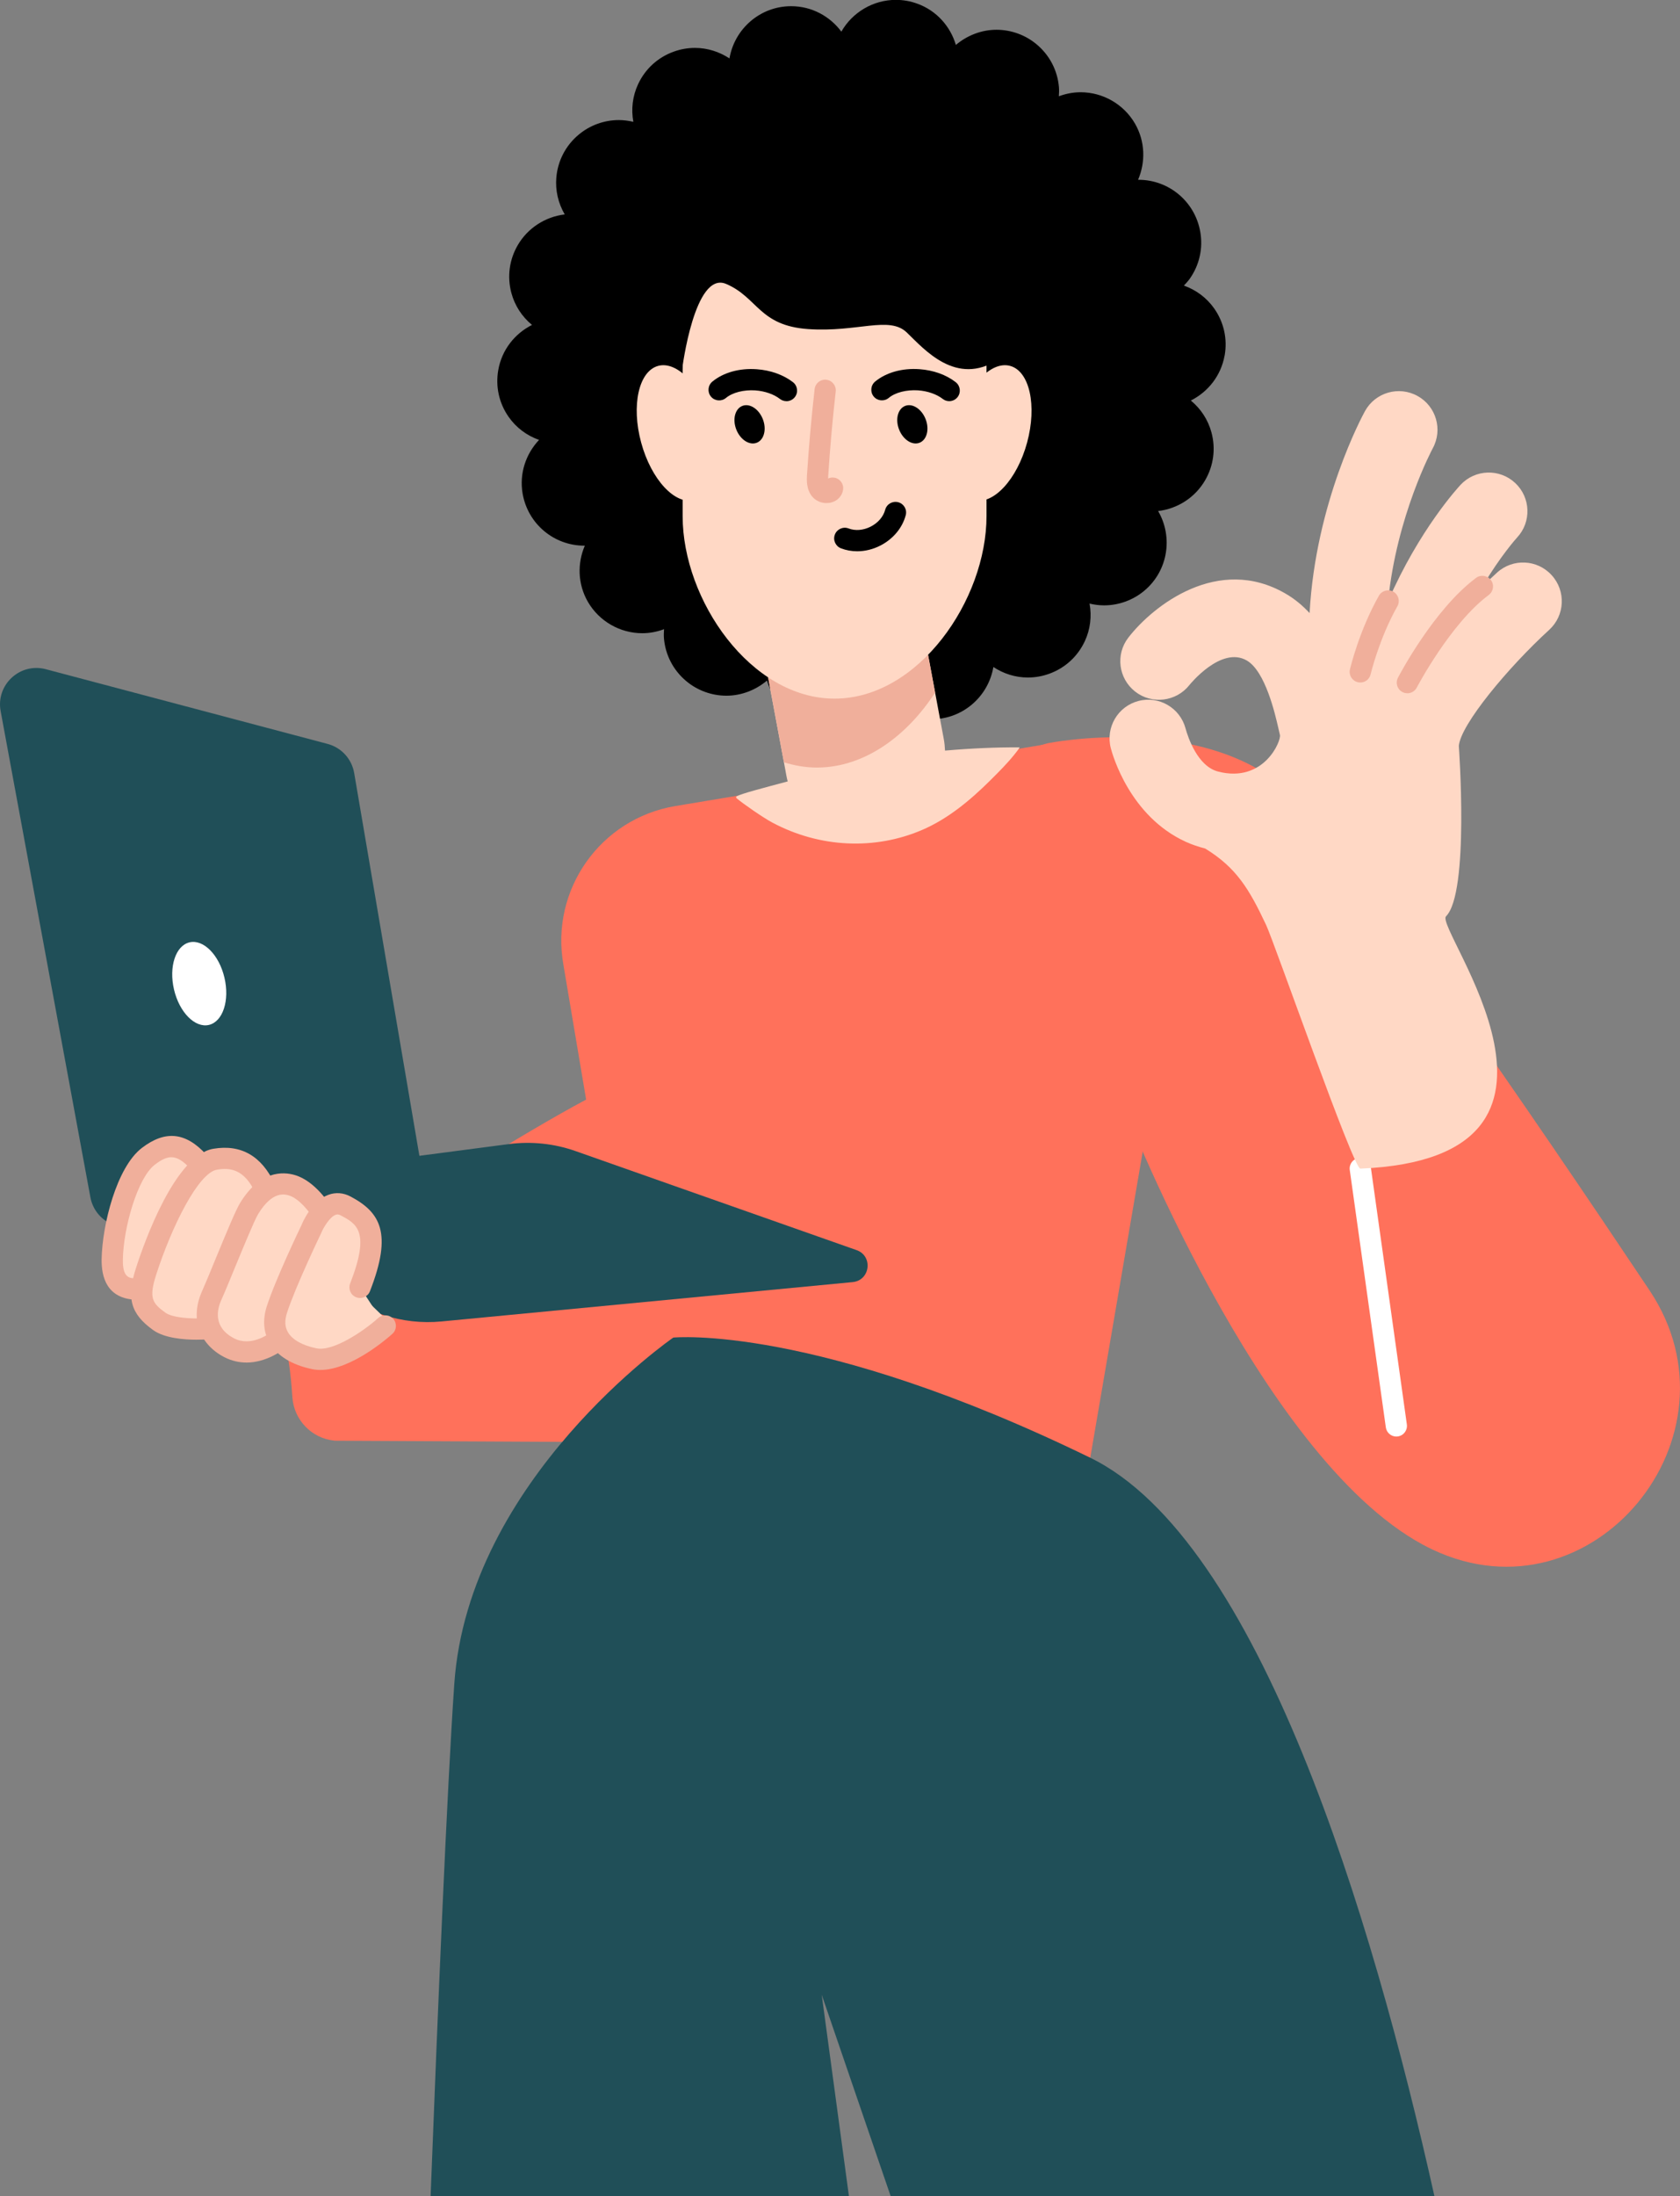
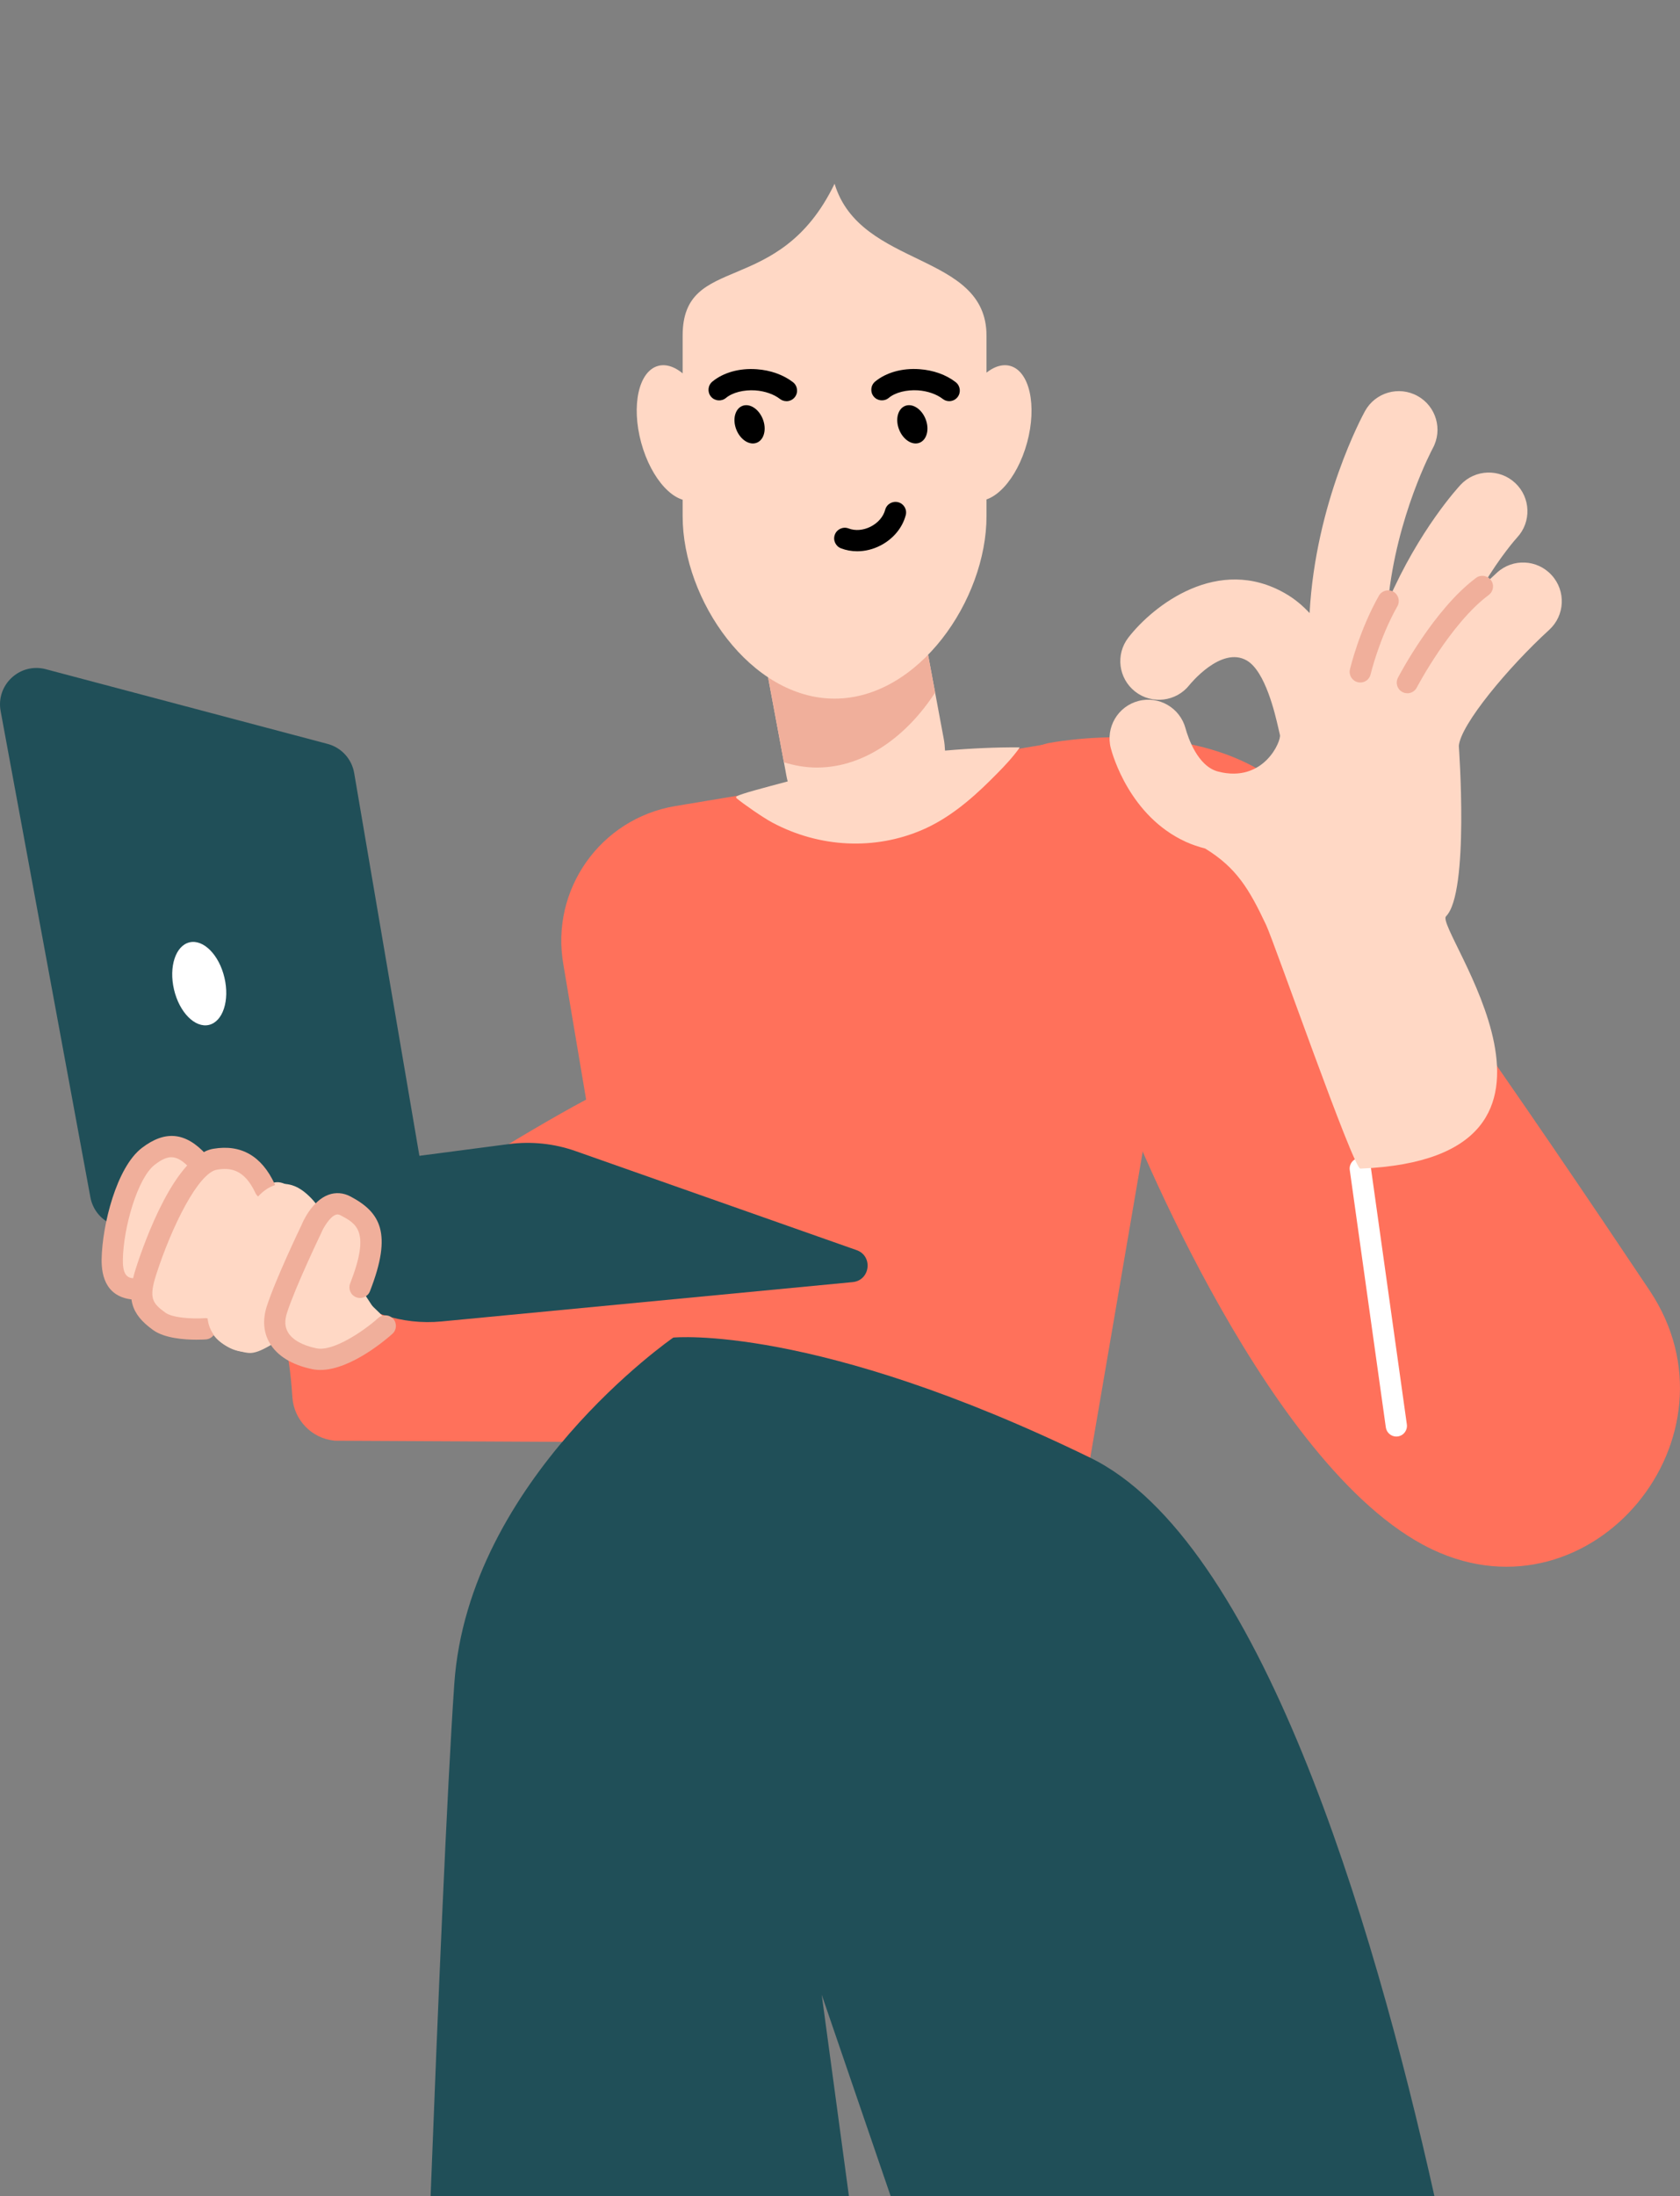
<svg xmlns="http://www.w3.org/2000/svg" id="Layer_2" data-name="Layer 2" viewBox="0 0 396.4 518.07">
  <rect x="0" y="0" width="396.4" height="518.07" fill="#808080" stroke="none" />
  <defs>
    <style>
      .cls-1 {
        fill: #ff715b;
      }

      .cls-2 {
        fill: #ffd8c5;
      }

      .cls-3 {
        fill: #f0af9b;
      }

      .cls-4 {
        fill: #fff;
      }

      .cls-5 {
        fill: #204f58;
      }
    </style>
  </defs>
  <g id="Layer_1-2" data-name="Layer 1">
    <g>
      <path class="cls-1" d="M78.88,339.85h0l103.95.53s50.16.5,39.56-42.8c-10.6-43.3-61.12-46-74.09-42.71-12.97,3.29-88.07,52.98-88.07,52.98,0,0,7.18-3.15,8.75,21.66.34,5.4,4.52,9.78,9.9,10.32Z" />
      <path class="cls-1" d="M148.88,322.19l-15.94-94.61c-3.15-17.66,8.72-34.49,26.42-37.44l87.53-14.59c19.74-3.29,36.83,13.88,33.45,33.6l-23.09,134.71-108.36-21.67Z" />
      <path class="cls-1" d="M247.23,175.32s35.82-7.23,56.41,10.96c13.96,12.33,58.4,77.45,85.58,118.12,23.05,34.49-13.59,78.83-51.12,61.17-.81-.38-1.62-.79-2.43-1.23-38.89-21.06-70.92-104.35-70.92-104.35,0,0-53.34-75.53-17.52-84.67Z" />
      <g>
-         <path d="M288.96,83.86c.69-3.9-.18-7.83-2.45-11.07-1.79-2.55-4.29-4.4-7.17-5.42.49-.53.99-1.05,1.41-1.65,2.27-3.24,3.14-7.17,2.45-11.07-1.25-7.09-7.38-12.24-14.57-12.24-.03,0-.07,0-.1,0,1.78-4.15,1.7-9.04-.72-13.24-2.64-4.57-7.56-7.41-12.84-7.41-1.76,0-3.49.34-5.13.95.04-.72.08-1.43.02-2.16-.34-3.94-2.2-7.51-5.23-10.06-2.66-2.24-6.04-3.47-9.52-3.47s-6.91,1.32-9.57,3.58c-1.29-4.35-4.51-8.07-9.09-9.73-1.63-.6-3.34-.9-5.07-.9-5.36,0-10.26,2.94-12.86,7.49-2.7-3.62-6.98-6-11.84-6-7.32,0-13.37,5.34-14.56,12.32-2.37-1.56-5.18-2.48-8.14-2.48-1.73,0-3.43.3-5.06.9-3.72,1.35-6.69,4.07-8.36,7.66-1.31,2.81-1.67,5.89-1.12,8.88-1.11-.26-2.25-.42-3.42-.42-3.47,0-6.85,1.23-9.51,3.47-3.03,2.54-4.89,6.11-5.24,10.06-.27,3.09.45,6.1,1.98,8.73-4.61.55-8.76,3.23-11.11,7.29-1.98,3.43-2.5,7.42-1.48,11.24.81,3.01,2.52,5.6,4.87,7.54-4.07,2.04-7.13,5.88-7.96,10.63-.69,3.9.18,7.83,2.45,11.07,1.79,2.55,4.29,4.4,7.17,5.42-3.1,3.29-4.71,7.92-3.87,12.71,1.25,7.1,7.38,12.24,14.57,12.24.03,0,.07,0,.1,0-1.78,4.15-1.7,9.04.72,13.24,2.64,4.57,7.56,7.41,12.84,7.41,1.76,0,3.49-.34,5.13-.95-.04.72-.08,1.43-.02,2.16.34,3.94,2.2,7.51,5.23,10.06,2.66,2.24,6.04,3.47,9.52,3.47s6.91-1.32,9.57-3.58c1.29,4.35,4.51,8.07,9.09,9.73,1.63.59,3.34.89,5.06.89,5.36,0,10.26-2.93,12.86-7.49,2.7,3.62,6.98,6,11.84,6,7.32,0,13.37-5.34,14.56-12.32,2.37,1.57,5.18,2.48,8.14,2.48,1.73,0,3.43-.3,5.07-.9,3.72-1.35,6.68-4.07,8.36-7.66,1.31-2.81,1.67-5.89,1.12-8.88,1.11.26,2.25.42,3.42.42,3.47,0,6.85-1.23,9.52-3.47,5.6-4.7,6.8-12.67,3.24-18.78,4.61-.54,8.77-3.22,11.11-7.29,1.98-3.43,2.51-7.42,1.48-11.24-.81-3.01-2.52-5.6-4.87-7.54,4.07-2.04,7.13-5.88,7.97-10.63Z" />
        <g>
          <path class="cls-2" d="M222.98,177.07c-.04-.9-.12-1.81-.29-2.72l-12.72-68.19c-1.93-10.35-11.87-17.17-22.22-15.27-10.34,1.95-17.15,11.9-15.22,22.25l12.72,68.19c.14.73.39,2.3.61,3-5.93,1.59-10.72,2.82-12.02,3.5-.18.09-.21.33-.05.46,1.36,1.18,6.29,4.61,8.41,5.73,11.24,6.01,24.24,6.53,35.34,1.77,6.03-2.58,11.26-6.89,16.08-11.67,1.99-1.98,4.01-3.98,5.79-6.21.26-.32.5-.64.75-.96.16-.21.29-.44.44-.65-5.48-.04-11.41.22-17.63.76Z" />
          <path class="cls-2" d="M187.7,90.91s.03,0,.04,0c.01,0,.03,0,.04-.01l-.09.02Z" />
        </g>
        <path class="cls-3" d="M220.64,163.37l-10.67-57.2c-1.93-10.35-11.87-17.17-22.22-15.27-10.34,1.95-17.15,11.9-15.22,22.25l12.44,66.67c2.51.78,5.11,1.24,7.78,1.24,11.27,0,21.32-7.54,27.89-17.69Z" />
        <path class="cls-2" d="M187.7,90.91s.03,0,.04,0c.01,0,.03,0,.04-.01l-.09.02Z" />
        <path class="cls-2" d="M167.89,99.88c2.37,8.74.58,16.84-4.01,18.08-4.59,1.25-10.23-4.83-12.6-13.57-2.37-8.74-.58-16.83,4.01-18.08,4.59-1.24,10.23,4.83,12.6,13.57Z" />
        <path class="cls-2" d="M225.74,99.88c-2.37,8.74-.58,16.84,4.01,18.08,4.59,1.25,10.23-4.83,12.6-13.57,2.37-8.74.58-16.83-4.01-18.08-4.59-1.24-10.23,4.83-12.6,13.57Z" />
        <path class="cls-2" d="M196.92,164.8h0c-19.8,0-35.85-23.26-35.85-43.06v-42.55c0-19.8,22.73-8.63,35.85-35.85h0c6.04,20.04,35.85,16.05,35.85,35.85v42.55c0,19.8-16.05,43.06-35.85,43.06Z" />
        <path d="M173.73,101.32c.94,2.4,3.1,3.8,4.83,3.12,1.73-.68,2.37-3.17,1.43-5.57-.94-2.4-3.1-3.8-4.83-3.12-1.73.68-2.37,3.17-1.43,5.57Z" />
-         <path d="M185.56,94.63c-.54,0-1.08-.17-1.53-.52-1.45-1.13-3.58-1.86-5.82-2.02-2.73-.17-5.37.49-6.93,1.79-1.07.88-2.65.73-3.53-.33-.88-1.06-.73-2.65.33-3.53,2.59-2.14,6.39-3.22,10.48-2.92,3.25.23,6.28,1.31,8.54,3.05,1.09.85,1.3,2.42.45,3.52-.49.64-1.24.97-1.99.97Z" />
+         <path d="M185.56,94.63c-.54,0-1.08-.17-1.53-.52-1.45-1.13-3.58-1.86-5.82-2.02-2.73-.17-5.37.49-6.93,1.79-1.07.88-2.65.73-3.53-.33-.88-1.06-.73-2.65.33-3.53,2.59-2.14,6.39-3.22,10.48-2.92,3.25.23,6.28,1.31,8.54,3.05,1.09.85,1.3,2.42.45,3.52-.49.64-1.24.97-1.99.97" />
        <path d="M212.14,101.32c.94,2.4,3.1,3.8,4.83,3.12,1.73-.68,2.37-3.17,1.43-5.57-.94-2.4-3.1-3.8-4.83-3.12-1.73.68-2.37,3.17-1.43,5.57Z" />
        <path d="M223.97,94.63c-.54,0-1.08-.17-1.53-.53-1.45-1.12-3.57-1.86-5.82-2.02-2.74-.17-5.37.49-6.93,1.79-1.07.88-2.65.73-3.53-.33-.88-1.06-.73-2.65.33-3.53,2.59-2.14,6.39-3.22,10.48-2.92,3.25.23,6.28,1.31,8.53,3.06,1.09.85,1.29,2.42.45,3.51-.49.64-1.23.97-1.98.97Z" />
-         <path class="cls-3" d="M195.01,118.67c-1.28,0-2.52-.54-3.33-1.49-1.49-1.75-1.34-4.04-1.26-5.26.43-6.68,1.04-13.45,1.79-20.13.16-1.38,1.38-2.37,2.77-2.21,1.38.16,2.36,1.4,2.21,2.77-.75,6.59-1.34,13.28-1.77,19.89-.02.24-.02.46-.03.64.43-.2.92-.29,1.42-.21,1.37.2,2.32,1.47,2.12,2.84-.21,1.42-1.23,2.57-2.68,2.99-.41.12-.82.17-1.24.17ZM193.97,114.78h0s0,0,0,0ZM195.5,113.93h.03-.03Z" />
        <path d="M202.25,130.04c-1.32,0-2.61-.23-3.82-.7-1.29-.5-1.94-1.95-1.44-3.24.49-1.29,1.96-1.94,3.24-1.44,1.58.6,3.48.45,5.22-.44,1.74-.89,2.98-2.34,3.41-3.97.36-1.34,1.73-2.13,3.07-1.78,1.34.35,2.14,1.72,1.78,3.06-.8,3.01-2.98,5.62-5.98,7.16-1.75.9-3.63,1.35-5.48,1.35Z" />
-         <path d="M160.96,87.07s2.91-23.29,10.38-20.09c7.47,3.19,7.75,9.85,19.37,10.65,11.62.8,19.1-3.19,23.25.8,4.15,3.99,11.62,12.78,21.59,6.39,9.96-6.39,10.93-21.69-4.84-29.68-15.77-7.99-32.37-18.53-45.65-19.33-13.28-.8-34.05,32.11-24.09,51.27Z" />
      </g>
      <path class="cls-5" d="M10.81,157.86l66.48,17.62c3.26.86,5.71,3.55,6.28,6.87l20.22,118.66c1.09,6.39-5.02,11.65-11.17,9.62l-65.52-21.58c-2.99-.98-5.2-3.52-5.77-6.61L.15,167.74c-1.15-6.21,4.56-11.5,10.67-9.88Z" />
      <path class="cls-5" d="M48.38,279.26l71.68-9.38c5.3-.69,10.69-.13,15.74,1.65l66.31,23.36c3.91,1.38,3.25,7.09-.87,7.54l-97.08,9.29c-4.61.44-9.27-.08-13.67-1.52l-44.55-14.58c-7.87-3.59-6.12-15.24,2.45-16.36Z" />
      <path class="cls-4" d="M52.96,230.63c1.26,5.38-.37,10.36-3.66,11.14-3.29.77-6.98-2.96-8.24-8.34-1.26-5.38.37-10.36,3.66-11.14,3.29-.77,6.98,2.96,8.24,8.34Z" />
      <path class="cls-4" d="M329.47,338.87c-1.23,0-2.3-.91-2.48-2.16l-8.51-60.72c-.19-1.37.76-2.64,2.13-2.83,1.37-.2,2.64.76,2.83,2.13l8.51,60.72c.19,1.37-.76,2.64-2.13,2.83-.12.02-.24.03-.35.03Z" />
      <g>
        <path class="cls-2" d="M366.1,135.66c-3.39-3.72-9.16-3.98-12.88-.58-.88.81-2.08,1.93-3.45,3.26,4.31-7.25,8.06-11.4,8.18-11.53,3.43-3.67,3.24-9.43-.43-12.87-3.68-3.45-9.45-3.26-12.89.42-.51.55-9.75,10.54-17.1,27.42,2.02-20.14,10.41-35.8,10.52-36.01,2.42-4.41.82-9.94-3.59-12.37-4.42-2.43-9.96-.83-12.39,3.58-.58,1.05-11.64,21.45-13.07,47.64-1.64-1.77-3.53-3.36-5.72-4.62-15.86-9.15-31.16,2.81-37.04,10.4-3.07,3.97-2.35,9.64,1.6,12.74,3.95,3.09,9.67,2.4,12.79-1.53.07-.09,7.48-9.3,13.54-5.81,4.39,2.53,6.7,12.64,7.46,15.96.14.63.27,1.16.37,1.6.35,1.39-3.79,11.44-14.6,8.64-4.82-1.25-7.08-8.03-7.67-10.17-1.29-4.84-6.26-7.75-11.1-6.48-4.87,1.26-7.8,6.24-6.54,11.12.42,1.62,4.49,16.04,17.64,22.08,1.5.69,3.05,1.2,4.63,1.61,7.35,4.5,10.38,9.53,14.37,18.01,2,4.24,20.59,57.57,22.25,57.5,60.01-2.5,17.39-56.7,20.21-59.52,5.56-5.56,3.02-40.19,3.02-40.19.42-5.03,11.58-18.47,21.33-27.39,3.72-3.4,3.98-9.17.58-12.89Z" />
        <path class="cls-3" d="M332.07,163.53c-.39,0-.79-.09-1.16-.28-1.23-.64-1.7-2.15-1.06-3.38.34-.66,8.49-16.15,18.43-23.55,1.11-.83,2.68-.59,3.51.52.83,1.11.59,2.68-.52,3.51-9.01,6.7-16.9,21.69-16.98,21.84-.45.86-1.32,1.35-2.23,1.35Z" />
        <path class="cls-3" d="M320.96,161c-.19,0-.38-.02-.57-.07-1.35-.32-2.18-1.66-1.87-3.01.09-.37,2.17-9.13,6.83-17.39.68-1.21,2.21-1.62,3.42-.95,1.2.68,1.63,2.21.95,3.42-4.3,7.61-6.3,15.98-6.32,16.07-.27,1.16-1.3,1.93-2.44,1.93Z" />
      </g>
      <path class="cls-5" d="M200.31,518.07l-6.42-47.51,16.27,47.51h128.3c-14.7-65.93-41.39-154.8-81.23-174.21-65.02-31.67-98.36-28.34-98.36-28.34,0,0-48.34,33.34-51.68,81.69-1.72,24.99-3.89,76.72-5.59,120.86h98.69Z" />
      <g>
        <path class="cls-2" d="M91.97,312.04s-10.08,8.64-13.6,8.63c-3.52,0-6.85-.53-9.72-2.65l-2.87-2.13s-4.37,3.58-7.19,3.25c-2.82-.33-6.61-1.81-8.34-4.43-1.73-2.63-5.94.26-8.71-1.32-2.77-1.57-7.51-3.54-8.26-8.06-.75-4.52-4.12-1.7-4.12-1.7,0,0-3.11.26-2.66-6.56.45-6.82,1.66-15.6,4.53-19.56,0,0,4.52-9.4,9.44-7.47,4.93,1.93,6.77,4.16,6.77,4.16,0,0,2.56-2.57,6.06-1.13,3.5,1.44,8.99,5.83,9.23,6.64.25.81,1.64-1.92,4.88-.34,3.24,1.58,7.78,5.01,8.21,5.79.43.78,2.04-1.81,4.08-1.05,2.04.76,6.79,2.73,7.37,5.85.58,3.12-1.02,11.32-1.88,12.81-.86,1.49-.18,2.6.51,3.23.69.63,6.27,6.06,6.27,6.06Z" />
        <g>
          <path class="cls-2" d="M46.85,274.09c-4.3-4.74-7.78-4.43-11.86-1.31-4.84,3.7-8.36,16.1-8.51,24.29-.13,7.44,4.66,6.91,5.81,7.03l14.56-30.01Z" />
          <path class="cls-3" d="M32.3,306.61c-.08,0-.17,0-.25-.01-6.84-.27-8.14-5.35-8.07-9.57.14-8.07,3.52-21.67,9.49-26.24,5.55-4.25,10.39-3.73,15.24,1.62.93,1.03.85,2.61-.18,3.54-1.03.93-2.61.85-3.54-.18-3.41-3.76-5.45-3.33-8.48-1.01-4.01,3.06-7.39,14.73-7.52,22.35-.08,4.34,1.57,4.4,3.02,4.46.21,0,.39.02.53.03,1.38.14,2.38,1.37,2.24,2.74-.13,1.29-1.22,2.26-2.49,2.26Z" />
        </g>
        <g>
          <path class="cls-2" d="M48.39,313.44s-7.6.57-10.81-1.74c-4.26-3.06-5.15-5.53-3.11-11.84,2.04-6.32,9.09-25.21,16.29-26.42,4.34-.73,8.7.3,11.76,6.89l-14.14,33.11Z" />
          <path class="cls-3" d="M46.33,316.02c-2.81,0-7.49-.32-10.21-2.28-5.31-3.82-6.33-7.52-4.03-14.64,2-6.22,9.25-26.61,18.27-28.12,6.52-1.09,11.38,1.7,14.45,8.31.58,1.26.04,2.75-1.22,3.33-1.26.59-2.75.03-3.33-1.22-2.66-5.72-6.07-5.98-9.07-5.48-4.36.73-10.63,13.28-14.32,24.71-1.8,5.59-.94,6.79,2.19,9.04,1.69,1.22,6.38,1.48,9.16,1.28,1.37-.13,2.58.93,2.68,2.32.1,1.38-.93,2.58-2.31,2.68-.25.02-1.09.07-2.24.07Z" />
        </g>
        <g>
          <path class="cls-2" d="M65.17,316.46s-5.56,4.33-11.09,1.44c-5.53-2.89-6.07-7.95-4.12-12.29,1.95-4.34,7.29-18.01,8.83-20.53,1.54-2.52,4.9-7.03,10.1-5.5,4.01,1.18,7.15,6.43,7.15,6.43l-10.88,30.46Z" />
-           <path class="cls-3" d="M58.13,321.41c-1.65,0-3.42-.35-5.22-1.28-6.02-3.14-8.07-9.24-5.24-15.54.7-1.56,1.85-4.34,3.09-7.37,2.81-6.83,4.88-11.79,5.88-13.43,4.67-7.69,10.12-7.44,12.95-6.6,4.81,1.42,8.22,6.92,8.59,7.54.71,1.19.33,2.72-.86,3.43-1.18.71-2.73.33-3.44-.85-.74-1.23-3.22-4.58-5.72-5.32-.95-.28-3.88-1.15-7.25,4.4-.88,1.44-3.56,7.97-5.53,12.74-1.27,3.09-2.44,5.93-3.16,7.52-1.02,2.26-1.98,6.45,2.99,9.04,4,2.09,8.23-1.07,8.4-1.2,1.1-.84,2.67-.63,3.51.46.84,1.09.65,2.66-.44,3.5-.21.16-3.89,2.97-8.58,2.97Z" />
        </g>
        <g>
          <path class="cls-2" d="M90.92,312.78s-10.12,9.11-16.73,7.74c-6.62-1.37-10.88-5.29-8.84-11.61,2.03-6.32,8.08-18.86,8.08-18.86,0,0,3.27-8.17,8.13-5.58,4.86,2.59,8.75,5.54,3.42,19.21l5.95,9.1Z" />
          <path class="cls-3" d="M75.58,323.16c-.65,0-1.28-.06-1.9-.19-4.8-.99-8.28-3.13-10.07-6.19-1.45-2.49-1.67-5.47-.66-8.64,2.07-6.41,7.95-18.66,8.2-19.18.17-.44,2.36-5.66,6.35-7.12,1.72-.63,3.53-.49,5.22.41,6.97,3.71,9.96,8.56,4.57,22.34-.5,1.29-1.95,1.93-3.25,1.42-1.29-.5-1.93-1.96-1.42-3.25,4.81-12.32,1.53-14.07-2.26-16.08-.53-.28-.86-.23-1.14-.13-1.37.5-2.86,2.9-3.49,4.44-.13.27-6.06,12.62-8.01,18.69-.59,1.82-.52,3.32.22,4.58,1.03,1.77,3.42,3.12,6.75,3.8,3.88.79,11-3.96,14.55-7.15,1.03-.92,2.61-.84,3.54.19.92,1.03.84,2.61-.19,3.54-1.04.94-9.69,8.52-17.02,8.52Z" />
        </g>
      </g>
    </g>
  </g>
</svg>